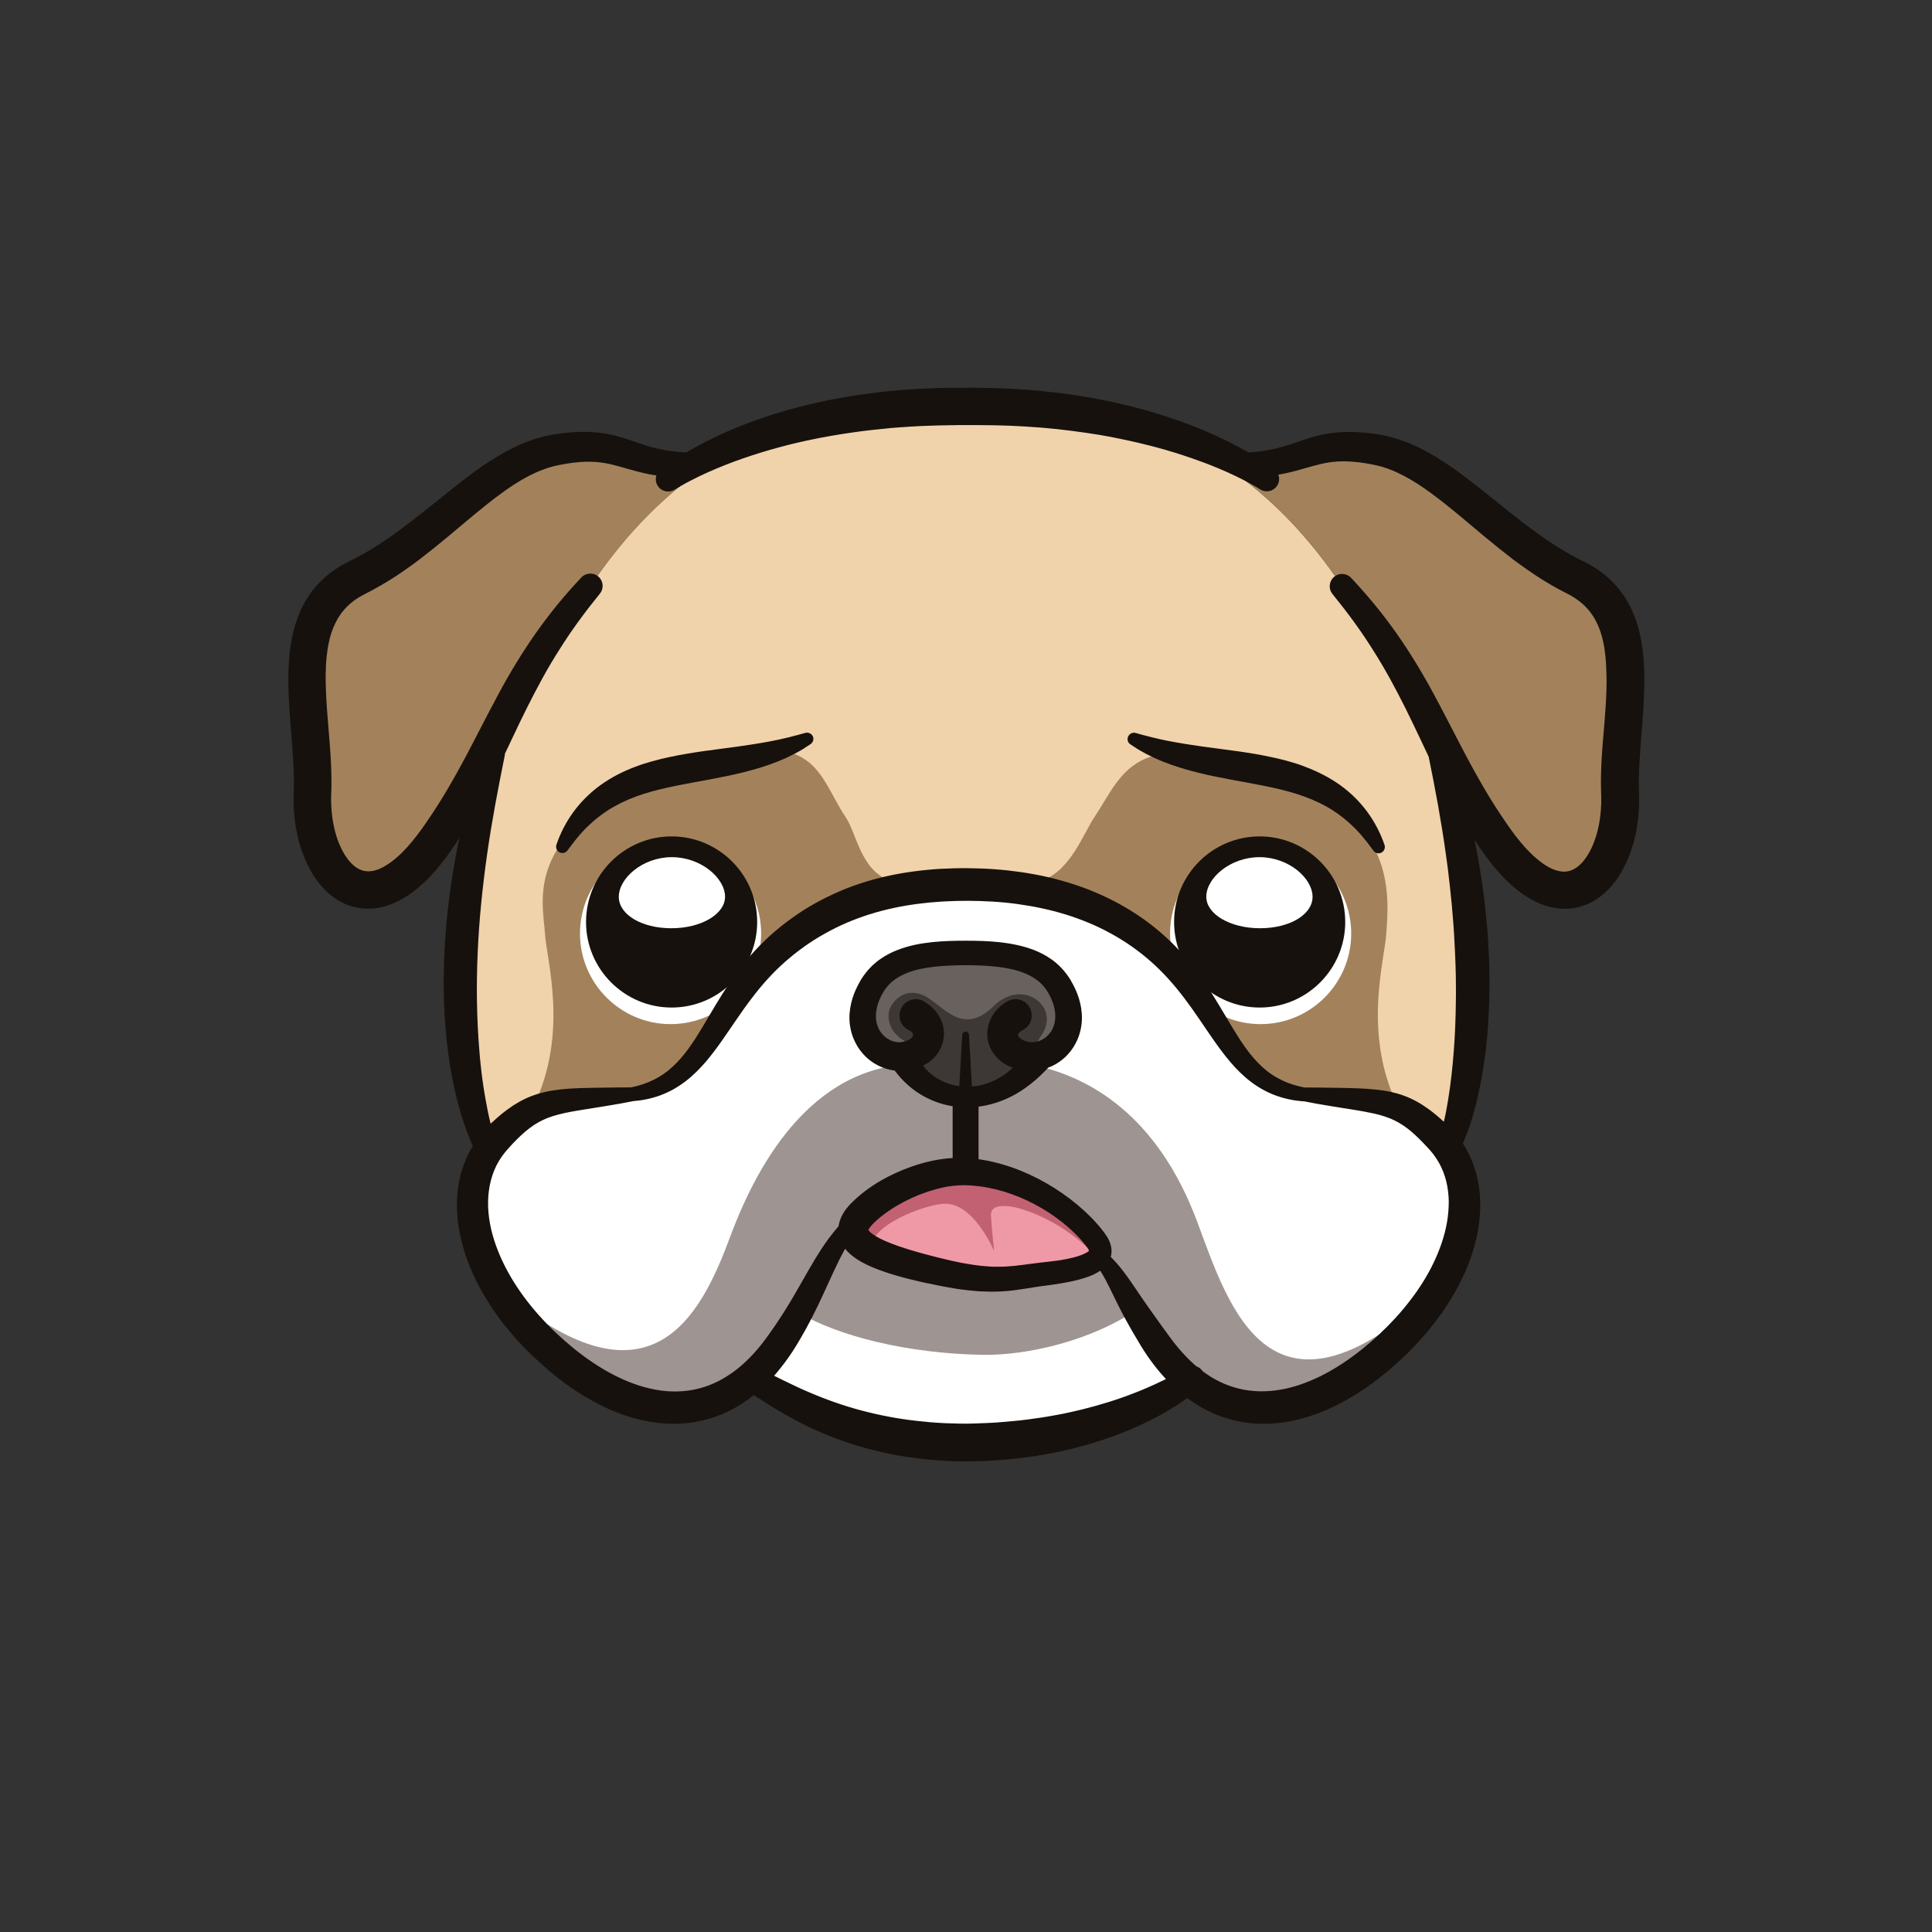
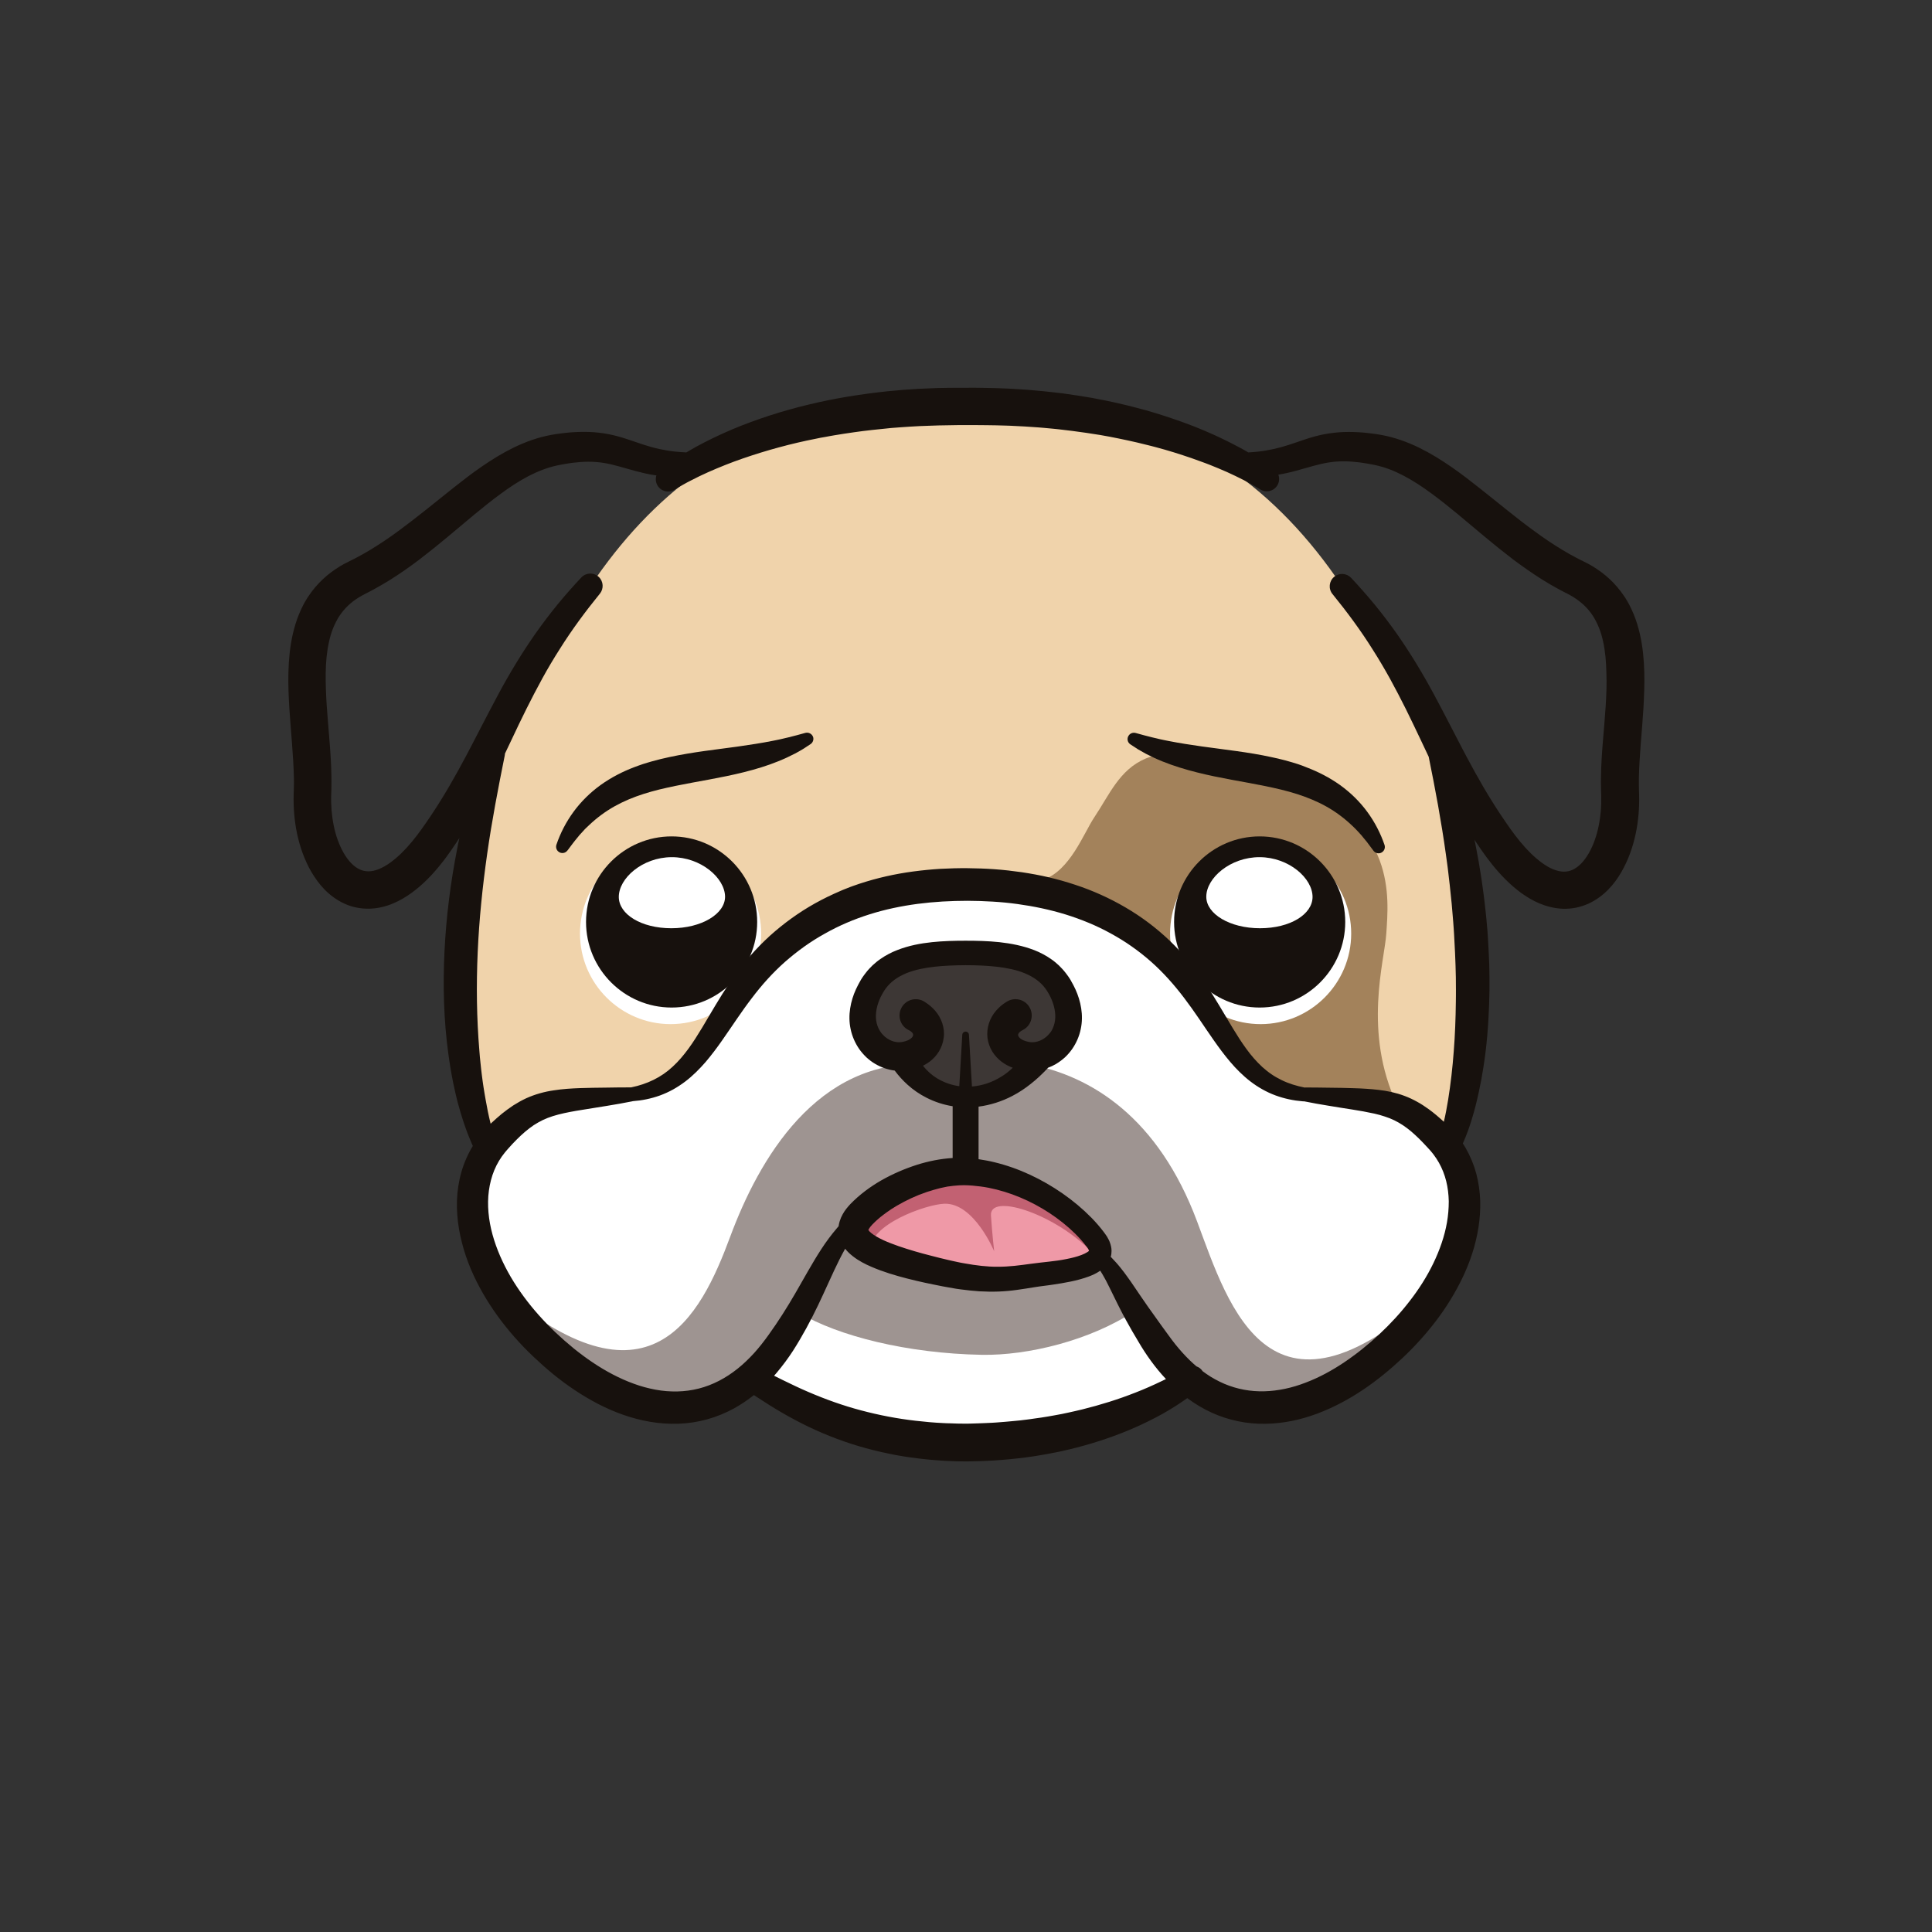
<svg xmlns="http://www.w3.org/2000/svg" xml:space="preserve" style="enable-background:new 0 0 2400 2400;" viewBox="0 0 2400 2400" y="0px" x="0px" version="1.1">
  <rect x="0" y="0" width="2400" height="2400" fill="#333333" stroke="none" />
  <style type="text/css">
	.st0{fill:#FFFFFF;}
	.st1{fill:#F0D3AB;}
	.st2{fill:#A3825B;}
	.st3{fill:#9E9491;}
	.st4{fill:#EF99A7;}
	.st5{fill:#C26172;}
	.st6{fill:#17110D;}
	.st7{fill:#3D3735;}
	.st8{fill:#69615D;}
</style>
  <g id="Layer_1">
</g>
  <g id="Layer_4">
</g>
  <g id="Layer_2">
    <g>
      <g>
        <g>
          <path d="M972.2,1182.8c27.9-26.1,59.8-46.7,97.1-60.9c37.3-14.2,80.2-21.8,130.2-21.8c100,0,176.7,30.6,232.5,82.8      c86.9,81.1,91,158.8,183.9,175.4c0,0,93,0.4,152.4,37.3c40,24.9,68.2,95.8,36.8,162.2c-15.2,32.1-48.2,92.4-84.4,121.1      c-57.3,45.4-126.1,82.4-185.3,65.9c-28.9-8-79.6-48.3-99-76.2c-68-97.9-99.7-213.2-236.8-220.4      c-166.8,13.8-209.3,197.9-246,241.8c-29.3,35-64.2,49.2-94.4,57.1c-58.1,15.1-117.6-23.8-173.7-68.3      c-36.2-28.6-71-96-86.2-128.1c-31.4-66.4,1.9-131,41.9-155.9c59.4-37,79.5-30.2,147.2-38.5      C884,1344.3,885.3,1263.8,972.2,1182.8z" class="st0" />
        </g>
        <g>
          <path d="M1479.7,1712.2c-72.4,34.1-133.6,76.4-280.2,78.1s-151.3-33.6-267.8-78.8c30.2-7.9,109.3-173.6,109.3-173.6      c129,91.1,310.9,32.7,329.8,29.1C1370.9,1567.1,1450.8,1704.1,1479.7,1712.2z" class="st0" />
        </g>
        <g>
          <g>
            <g>
              <path d="M1788,1414.1c-2.3-1.5-46.7-39.2-76-44.8c0,0,0,0,0,0c-15.8-3-33.8-6.5-54.3-7        c-178-4.3-158.4-220.3-360-270.1c-0.6,0.2-1.2,0.4-1.9,0.7c-29.3-7.4-61.4-11.3-96.3-11.3c-16.4,0.1-31.8,1-46.4,2.5        c-17.4,1.9-33.8,5-49.3,9c-0.4-0.1-0.8-0.3-1.2-0.4c-29.2,7.1-54.1,17.4-75.7,29.7c0,0,0,0-0.1,0        c-127.7,73.3-135.7,216.4-215.5,230.6c-106.3,19-155.8,5-206,76.5c-4.4,6.3-80.4-240.9,8.6-512.7v0        c29.7-60.1,58.6-119.8,119.7-189c38.1-56.8,82.5-104.5,134.7-141.8c52.4-26.9,158.9-67.7,321.3-67.7h22.3        c153.1,0,257.5,36.3,313.5,63c0,0,0,0,0,0c55.2,37.9,101.7,87.3,141.5,146.5c64.7,73.4,93.4,136.1,125.1,200v0        C1861.6,1218.1,1817.6,1433.3,1788,1414.1z" class="st1" />
            </g>
            <g>
-               <path d="M1820.1,1511.6c-4.3,14.3-9.3,29.6-15,46.1C1812.2,1542,1817.1,1526.5,1820.1,1511.6z" class="st1" />
-             </g>
+               </g>
          </g>
          <g>
-             <path d="M1050.7,1015.4c-37.7-56.3-35.4-124-219-55.4s-157.5,157.5-154.7,199.9c2.2,34.2,29.5,123.1-13.9,213.7       c30.3-8.2,57.4-1.2,125.2-8.1c0,0,0,0,0,0c92.9-17.2,97-121.1,183.9-205.6c27.9-27.2,59.8-40.6,97.1-55.4       c11-4.4,22.5-8.1,34.6-11.3C1069.4,1080.3,1063.9,1035.1,1050.7,1015.4z" class="st2" />
-           </g>
+             </g>
          <g>
            <path d="M1722.1,1159.8c2.9-44.9,13.3-135.8-115.1-187.8c-198.5-80.4-210-12.9-247.7,43.4       c-13.1,19.6-30,66.2-63.5,77.5c54.7,13.8,99.9,45.2,136.2,80.6c86.9,84.5,91,174.6,183.9,191.9c0,0,0.1,0,0.1,0       c63.4,6.5,91.2,0.8,119.4,6.7C1692.9,1282,1719.9,1193.8,1722.1,1159.8z" class="st2" />
          </g>
        </g>
        <g>
          <path d="M615.8,1596.9c191,166,254.4,38.8,291.3-60.7c35.2-94.8,107.1-221.8,244.5-214.2l53.2,15.8l72.7-16      c78.9,14.7,161.5,67,209.6,195.6c39.7,106.1,90.8,279.5,302.3,79.4c0,0-122.2,195.1-273.7,141.2      c-109.9-39.1-144.7-172.4-144.7-172.4s-53.7-93.8-171.7-106.3c-68.2-1.7-127.1,11.7-158,78.6      c-80.3,173.6-136.6,204.8-198.9,208.4C734.6,1752.6,615.8,1596.9,615.8,1596.9z" class="st3" />
        </g>
        <g>
          <g>
            <path d="M1219.5,1683c57.1,1.1,135.3-17.8,190.7-54.8c16.2-10.8-46.9-70.4-46.9-70.4s-4.2,30.4-128.5,29.2       c-75.2-0.7-193.8-49-193.8-49s-68.9,80.7-48.2,92.9C1041.4,1659.7,1126.9,1681.3,1219.5,1683z" class="st3" />
          </g>
        </g>
        <g id="XMLID_2_">
          <g>
            <path d="M1295.8,1582.8c-32.2,3.5-56.8,12.2-116.4-0.1c-44.6-9.2-77.9-18.7-97.9-29.4c-0.4-0.2-0.7-0.4-1.1-0.6       c-18.6-10.2-25-21.6-17.6-35c1.6-2.9,3.8-5.8,6.7-8.9c29.4-30.9,86.6-55.3,129.5-53.4c60.3,2.7,114.6,35.3,146.2,67.1       c6.4,6.4,11.9,12.9,16.3,19C1377.1,1562.9,1357.8,1576,1295.8,1582.8z" class="st4" />
          </g>
          <g>
            <path d="M1231,1509.9c1.5,23,4,44.5,4,44.5s-24.9-60.1-61.7-59.1c-22.4,0.6-94.7,26.2-91.7,57.9       c0.1,0.7,0.2,1.5,0.3,2.2l-1.4-2.8l-17.6-35c1.6-2.9,3.8-5.8,6.7-8.9c29.4-30.9,86.6-55.3,129.5-53.4       c60.3,2.7,114.6,35.3,146.2,67.1l6.7,28.7C1306,1506.4,1229.2,1482.2,1231,1509.9z" class="st5" />
          </g>
        </g>
        <g>
-           <path d="M883.4,575.8c-5.1,3.3-10.1,6.8-15,10.3c-52.3,37.3-96.6,85-134.7,141.8c-61,69.2-90,128.9-119.7,189v0      c-20.1,40.7-40.5,81.6-71.5,125.8c-88.1,125.9-158.4,40.5-154.4-57.5c3.9-94.9-40.3-220.5,55.6-267.5      c96.5-47.3,162.5-142.7,245.2-158.3C772.9,543.6,802.4,576.9,883.4,575.8z" class="st2" />
-         </g>
+           </g>
        <g>
-           <path d="M2012.5,985.1c4,98-66.3,183.4-154.4,57.5c-28.2-40.2-47.6-77.7-66-114.8v0      c-31.7-63.9-60.3-126.5-125.1-200c-39.8-59.2-86.3-108.6-141.5-146.5c0,0,0,0,0,0c-2.7-1.9-5.4-3.7-8.2-5.5      c81,1.1,110.6-32.2,194.4-16.4c82.7,15.5,148.7,111,245.2,158.3C2052.8,764.6,2008.6,890.2,2012.5,985.1z" class="st2" />
-         </g>
+           </g>
      </g>
      <g>
        <g>
          <g>
            <path d="M1566,1047.2c62.1,0,112.5,50.4,112.5,112.5c0,62.1-50.6,112.5-112.5,112.5       c-62.1,0-112.5-50.4-112.5-112.5C1453.5,1097.7,1504.1,1047.2,1566,1047.2z" class="st0" />
          </g>
        </g>
        <g>
          <g>
            <g>
              <g>
                <g>
                  <path d="M945.5,1159.7c0,62.1-50.4,112.5-112.5,112.5c-61.9,0-112.5-50.4-112.5-112.5          c0-62.1,50.4-112.5,112.5-112.5C895,1047.2,945.5,1097.7,945.5,1159.7z" class="st0" />
                </g>
              </g>
              <g>
                <path d="M1564.8,1039c-58.6,0-106.3,47.7-106.3,106.3c0,58.6,47.7,106.3,106.3,106.3s106.3-47.7,106.3-106.3         C1671.1,1086.7,1623.4,1039,1564.8,1039z" class="st6" />
                <path d="M834.3,1039c-58.6,0-106.3,47.7-106.3,106.3c0,58.6,47.7,106.3,106.3,106.3s106.3-47.7,106.3-106.3         C940.6,1086.7,892.9,1039,834.3,1039z" class="st6" />
              </g>
            </g>
          </g>
        </g>
        <g>
          <g>
            <g>
              <g>
                <g>
                  <path d="M1498.5,1113.8c-0.2,21.5,29.2,39.3,66.7,39.3c37.5,0,65.1-17.3,65.3-38.7          c0.2-23.2-29.2-49.4-65.6-49.6C1528.3,1064.7,1498.6,1090.6,1498.5,1113.8z" class="st0" />
                </g>
              </g>
            </g>
          </g>
        </g>
        <g>
          <g>
            <g>
              <g>
                <g>
                  <path d="M834.3,1064.8c-36.5,0.2-65.8,26.4-65.6,49.6c0.2,21.4,27.8,38.7,65.3,38.7c37.5,0,66.8-17.8,66.7-39.3          C900.4,1090.6,870.7,1064.7,834.3,1064.8z" class="st0" />
                </g>
              </g>
            </g>
          </g>
        </g>
      </g>
      <g>
        <g>
          <path d="M1277.1,1310.5l4.2,3.6c-47.5,62.5-122.1,54.1-152.4,1.2l-0.8-5.3c-0.2,0-0.4,0.1-0.6,0.1      c-32.1,4.5-67.2-32.9-38.1-82.2c20-33.9,62.6-39.2,110.3-39.2s90.3,5.3,110.3,39.2C1337.4,1274.5,1307.6,1310.5,1277.1,1310.5z" class="st7" />
        </g>
        <g>
-           <path d="M1143.2,1234.9c25.5,8,49.3,56.2,91.4,14.7c35.7-35.2,83.7,0.8,59.1,36.5c-24.6,35.7,21.6,20.5,21.6,20.5      s17.7-53-3.5-86c-21.2-33-117.1-60.3-193.8-27.9c-76.8,32.4-58.3,82.6-35.8,100.3c15.7,12.3,80.9,15,53.3,5.4      c-34.3-11.9-32.6-36-30.9-43C1106.1,1249,1118.7,1227.2,1143.2,1234.9z" class="st8" />
-         </g>
+           </g>
        <g>
          <path d="M2042.6,835.2c-0.4-15.5-1.8-31.5-5.5-47.7c-1.9-8.1-4.3-16.3-7.6-24.3c-1.6-4-3.5-8-5.5-11.9      c-1.1-1.9-2.1-3.9-3.3-5.8c-0.6-1-1.1-1.9-1.7-2.8l-1.9-2.8c-5-7.4-10.9-14.3-17.4-20.4c-6.5-6.1-13.7-11.4-21.1-15.9      c-1.8-1.2-3.8-2.2-5.6-3.2c-1.9-1-3.8-2-5.7-2.9l-4.6-2.3l-4.5-2.3c-6-3.1-11.9-6.5-17.7-10c-11.7-7-23.1-14.8-34.4-23.1      c-11.3-8.2-22.5-16.9-33.7-25.9c-11.2-8.9-22.4-18.1-34-27.2c-11.5-9.1-23.3-18.3-35.8-26.9c-12.5-8.6-25.7-16.8-40-23.8      c-14.3-6.9-29.8-12.6-46.2-15.6c-1.1-0.2-2-0.3-2.9-0.5l-2.9-0.5c-1.9-0.3-3.8-0.6-5.8-0.8l-5.8-0.7l-5.9-0.6      c-7.9-0.6-15.9-0.9-24.1-0.6c-8.1,0.3-16.4,1.3-24.4,2.8c-8.1,1.6-15.8,3.8-23,6.2c-7.2,2.4-13.9,4.8-20.5,6.9      c-6.5,2.1-12.9,3.9-19.4,5.3c-6.5,1.4-13,2.5-19.7,3.2c-3.7,0.4-7.5,0.7-11.3,0.9c-3.5-2.1-7.1-4.1-10.7-6      c-7.4-4-14.9-7.8-22.5-11.4l-5.7-2.7l-5.7-2.6c-3.8-1.7-7.7-3.4-11.5-5c-15.4-6.5-31.2-12.1-47-17.3c-7.9-2.6-15.9-5-23.9-7.3      c-8.1-2.1-16.1-4.4-24.2-6.3c-8.1-2.1-16.2-3.7-24.4-5.5l-12.3-2.4l-6.1-1.2l-6.2-1l-12.3-2l-12.3-1.8l-6.2-0.9      c-2.1-0.3-4.1-0.5-6.2-0.7l-12.4-1.4c-4.1-0.5-8.3-0.8-12.4-1.2c-4.1-0.4-8.3-0.8-12.4-1.1l-12.4-0.8l-6.2-0.4      c-2.1-0.1-4.1-0.2-6.2-0.3c-8.3-0.3-16.6-0.8-24.9-0.8l-12.4-0.2c-4.2-0.1-8.1,0-12.2,0l-12.1,0l-12.4,0.1      c-4.1,0.1-8.3,0.1-12.4,0.2l-12.4,0.5c-8.3,0.2-16.6,0.8-24.9,1.4c-4.1,0.2-8.3,0.6-12.4,1l-12.4,1.1      c-33.1,3.5-66,8.7-98.5,16.6c-16.2,3.8-32.3,8.4-48.2,13.5c-15.9,5.2-31.6,10.9-47,17.4c-15.4,6.6-30.6,13.8-45.3,21.9      c-3.8,2.1-7.6,4.3-11.4,6.6c-4.6-0.2-9.2-0.6-13.7-1c-6.7-0.7-13.2-1.8-19.7-3.2c-6.5-1.4-12.8-3.2-19.4-5.3      c-6.5-2.1-13.2-4.5-20.5-6.9c-7.2-2.4-14.9-4.6-23-6.2c-8-1.6-16.3-2.5-24.4-2.8c-8.1-0.3-16.2,0-24.1,0.6l-5.9,0.6l-5.8,0.7      c-1.9,0.2-3.9,0.5-5.8,0.8l-2.9,0.5c-1,0.2-1.9,0.3-2.9,0.5c-16.4,3-31.9,8.7-46.2,15.6c-14.3,7-27.5,15.2-40,23.8      c-12.5,8.6-24.3,17.8-35.8,26.9c-11.5,9.1-22.8,18.3-34,27.2c-11.2,8.9-22.4,17.6-33.7,25.9c-11.3,8.3-22.7,16-34.4,23.1      c-5.8,3.5-11.8,6.9-17.7,10l-4.5,2.3l-4.6,2.3c-1.9,1-3.8,1.9-5.7,2.9c-1.9,1.1-3.8,2.1-5.6,3.2c-7.4,4.5-14.6,9.8-21.1,15.9      c-6.5,6.1-12.5,13-17.4,20.4l-1.9,2.8c-0.6,0.9-1.2,1.9-1.7,2.8c-1.2,1.9-2.2,3.8-3.3,5.8c-2,3.9-3.9,7.9-5.5,11.9      c-3.3,8-5.7,16.2-7.6,24.3c-3.7,16.2-5.1,32.2-5.5,47.7c-0.4,15.5,0.3,30.7,1.2,45.5c1,14.8,2.2,29.3,3.3,43.6      c1.1,14.3,2,28.3,2.3,42c0.1,3.4,0.1,6.8,0,10.2c0,1.7,0,3.4-0.1,5l-0.2,5.5c-0.2,8.1,0,16.2,0.7,24.4      c1.4,16.2,4.6,32.5,10.4,48.3c2.9,7.9,6.4,15.8,10.9,23.5c4.5,7.6,9.8,15.1,16.5,22c6.7,6.8,14.9,13,24.5,17.4      c4.8,2.2,9.9,3.9,15.2,4.9c5.3,1.1,10.7,1.5,16,1.4c10.6-0.3,20.6-2.8,29.3-6.5c8.8-3.7,16.5-8.4,23.5-13.5      c14-10.3,25.2-22.1,35.1-34.4c5-6.1,9.6-12.4,14-18.8l6.3-9.3c1.2-1.8,2.3-3.5,3.5-5.3c-1,4.5-2,9-2.8,13.6      c-8.2,41.8-13.6,84.2-15.7,127c-2.1,42.7-1,85.8,4.9,128.5c0.8,5.3,1.5,10.7,2.4,16l1.4,8l1.5,8l0.8,4l0.9,4l1.7,7.9l1.9,7.9      l1,3.9l1.1,3.9c0.7,2.6,1.4,5.2,2.2,7.8l2.4,7.8c1.7,5.2,3.4,10.4,5.3,15.5c0.9,2.6,2,5.1,3,7.7c1,2.6,2.1,5.1,3.2,7.7      c0.5,1.1,1,2.2,1.5,3.3c-3,4.9-5.7,10-8,15.3c-5,11.2-8.3,23.1-10.1,35c-1.8,11.9-2.1,23.9-1.2,35.7c0.9,11.7,2.9,23.3,5.8,34.4      c5.7,22.4,14.9,43.3,26.1,62.8c11.2,19.5,24.4,37.5,39.1,54.2c7.3,8.3,15,16.3,23,23.9c8,7.6,16.2,14.9,24.7,21.9      c17.1,14,35.7,26.6,55.8,37.1c20.1,10.4,41.9,18.5,65.1,22.4c11.6,2,23.5,2.8,35.4,2.4c11.9-0.4,23.9-2.3,35.5-5.5      c11.6-3.2,22.7-7.8,33.2-13.5c8.8-4.9,17.1-10.5,24.8-16.6l3,2c5.1,3.3,10.3,6.7,15.5,10c10.5,6.6,21.3,12.9,32.4,18.8      c22.2,11.9,45.7,21.9,69.8,29.7c12.1,3.9,24.4,7.3,36.8,10.1c3.1,0.7,6.2,1.4,9.3,2l9.3,1.9l9.4,1.6c3.1,0.6,6.3,0.9,9.4,1.4      c12.6,1.8,25.2,3.1,37.8,3.9l4.7,0.3l4.7,0.2l9.5,0.4l9.6,0.1c1.6,0,3.2,0.1,4.8,0l4.7-0.1c6.3-0.1,12.7-0.2,18.9-0.6l9.4-0.5      c3.1-0.2,6.3-0.5,9.4-0.7c3.1-0.3,6.3-0.5,9.4-0.8l9.4-1c6.3-0.6,12.5-1.6,18.7-2.4c3.1-0.4,6.2-1,9.3-1.5      c3.1-0.5,6.2-1,9.3-1.6l9.3-1.8c1.5-0.3,3.1-0.6,4.6-0.9l4.6-1c12.3-2.7,24.5-5.9,36.6-9.5c24.2-7.3,47.9-16.3,70.6-27.6      c2.8-1.4,5.6-2.9,8.5-4.3l8.4-4.5c5.5-3.2,11-6.3,16.4-9.8c5-3.2,9.9-6.5,14.8-10c9.5,7.1,19.8,13.3,30.9,18.3      c20.6,9.3,43.5,14,66,13.6c11.2-0.1,22.4-1.5,33.2-3.6c10.8-2.2,21.3-5.3,31.5-9.1c40.6-15.3,75.3-40.5,105.5-68.8      c7.6-7.1,14.9-14.6,21.9-22.3c7-7.7,13.7-15.8,20.1-24.2c12.7-16.7,23.9-34.8,33.1-54.1c9.2-19.3,16.1-40,19.5-61.7      c1.7-10.9,2.5-22,2.2-33.3c-0.4-11.2-2-22.6-4.9-33.7c-3-11.1-7.5-21.9-13.3-32c-1.1-1.8-2.2-3.7-3.4-5.4c1.1-2.5,2.1-5,3.2-7.5      l3-7.8c3.8-10.4,6.9-20.9,9.6-31.4c2.7-10.5,4.9-21.1,7-31.7c0.9-5.3,1.8-10.6,2.7-15.9l1.2-8c0.4-2.7,0.8-5.3,1.1-8      c0.6-5.3,1.4-10.7,1.8-16c0.5-5.3,1.1-10.7,1.4-16c0.4-5.3,0.8-10.7,1-16.1c0.2-5.4,0.6-10.7,0.7-16.1      c0.1-5.4,0.3-10.7,0.4-16.1c0-5.4,0-10.7,0-16.1l-0.3-16c-0.2-5.3-0.4-10.7-0.7-16c-0.2-5.3-0.6-10.7-0.9-16l-0.5-8l-0.7-8      c-0.5-5.3-0.9-10.6-1.5-15.9l-1.8-15.9c-0.6-5.3-1.4-10.6-2.1-15.9l-1.1-7.9l-1.2-7.9c-0.8-5.3-1.7-10.5-2.6-15.8l-2.9-15.7      c-0.7-3.9-1.5-7.8-2.4-11.7c0.7,1.1,1.4,2.2,2.2,3.3l6.3,9.3c4.4,6.4,9,12.6,14,18.8c10,12.3,21.2,24.1,35.1,34.4      c7,5.1,14.7,9.8,23.5,13.5c8.8,3.6,18.7,6.2,29.3,6.5c5.3,0.1,10.7-0.3,16-1.4c5.3-1.1,10.4-2.8,15.2-4.9      c9.6-4.4,17.8-10.6,24.5-17.4c6.7-6.8,12.1-14.3,16.5-22c4.4-7.7,8-15.5,10.9-23.5c5.8-15.9,9-32.1,10.4-48.3      c0.7-8.1,0.9-16.2,0.7-24.4l-0.2-5.5c-0.1-1.7-0.1-3.3-0.1-5c0-3.4,0-6.8,0-10.2c0.3-13.7,1.2-27.7,2.3-42      c1.1-14.3,2.4-28.8,3.3-43.6C2042.3,865.8,2043,850.7,2042.6,835.2z M1442.6,1715.9c-10.4,5-21,9.7-31.8,13.9l-8.1,3.1l-8.2,3      l-8.2,2.8c-2.7,0.9-5.5,1.8-8.3,2.7c-11.1,3.5-22.2,6.6-33.5,9.4c-2.8,0.7-5.7,1.3-8.5,2c-2.8,0.6-5.6,1.3-8.5,1.9l-8.5,1.8      c-2.8,0.6-5.7,1.1-8.6,1.6c-5.7,1.1-11.5,2-17.2,2.9c-2.9,0.5-5.8,0.8-8.6,1.2c-2.9,0.4-5.7,0.9-8.6,1.2      c-5.8,0.7-11.5,1.5-17.4,1.9l-8.7,0.8c-2.9,0.3-5.8,0.4-8.7,0.7c-2.9,0.2-5.8,0.5-8.7,0.6l-8.7,0.4c-5.8,0.3-11.6,0.4-17.4,0.6      l-4.3,0.1c-1.4,0-2.9,0-4.3,0l-8.6-0.1l-8.7-0.3l-4.3-0.1l-4.3-0.2c-11.6-0.5-23.1-1.6-34.5-2.9c-22.9-2.6-45.6-7-67.8-12.9      c-22.3-5.9-44.1-13.7-65.5-22.9c-5.4-2.3-10.7-4.7-16-7.2c-5.3-2.5-10.6-5.1-16-7.7c-3.5-1.7-7-3.4-10.5-5.2      c1.1-1.3,2.3-2.6,3.4-3.9c7.3-8.7,14-17.7,20.1-27.1c11.7-18.3,22-37.5,31.2-56.7c4.6-9.6,9-19.3,13.3-28.7      c4.3-9.5,8.6-18.8,13.1-27.8c2.3-4.6,4.7-9.1,7.2-13.6c3,3.9,6.3,6.8,9.5,9.3c3.9,3.1,7.8,5.5,11.6,7.6      c3.8,2.1,7.6,3.9,11.4,5.5c7.5,3.3,14.9,5.9,22.3,8.3c7.4,2.4,14.8,4.4,22.1,6.3c7.4,1.9,14.7,3.6,22,5.2c7.3,1.6,14.7,3,22,4.5      l5.5,1l5.7,1l5.7,1l5.7,0.8c7.6,1.1,15.4,1.8,23.2,2.4c7.8,0.4,15.7,0.6,23.6,0.3c7.9-0.3,15.7-1,23.4-2.1      c7.6-1,15-2.3,22.1-3.4c3.5-0.5,7-1.1,10.5-1.5l5.5-0.7c1.9-0.2,3.8-0.5,5.6-0.8c7.5-1.1,15.1-2.3,22.7-3.9      c7.7-1.6,15.4-3.6,23.4-6.6c4-1.6,8.2-3.4,12.5-6.3c0.3-0.2,0.6-0.4,0.9-0.6c1.9,3,3.7,6.1,5.4,9.2l1.7,3.1      c0.6,1,1.1,2.1,1.6,3.1c1.1,2.1,2.2,4.2,3.2,6.4l6.5,13.2l3.3,6.7l3.4,6.7c2.3,4.5,4.6,9,7.1,13.4c2.4,4.4,4.9,8.8,7.4,13.2      l7.7,13c9.3,16,20.7,32.1,34.3,46.6C1446.4,1714,1444.5,1715,1442.6,1715.9z M1170.5,1271c-1.9-5.8-5-11-8.7-15.3      c-3.7-4.3-7.9-7.8-12.3-10.6l-1.2-0.8c-0.6-0.4-1.3-0.8-2-1.1c-10.1-4.8-22.2-0.5-26.9,9.6c-4.8,10.1-0.5,22.2,9.6,26.9      c1.4,0.7,2.5,1.4,3.2,2.1c0.8,0.7,1.3,1.3,1.6,1.9c0.3,0.6,0.5,1,0.5,1.5c0,0.5,0,1.1-0.3,1.9c-0.3,0.7-0.9,1.6-1.9,2.5      c-1,0.9-2.4,1.8-4.1,2.6c-1.7,0.8-3.7,1.4-6,1.9c-1.2,0.3-2,0.3-3,0.5c-0.9,0-1.9,0.1-2.8,0.1c-3.8-0.1-7.9-1.2-11.6-3.2      c-1.8-1-3.6-2.2-5.3-3.6c-1.6-1.4-3.1-3-4.5-4.7c-2.6-3.5-4.6-7.5-5.7-12c-1.1-4.4-1.3-9.2-0.7-14.2c0.6-5,2-10.1,4.1-15.1      c0.5-1.3,1.2-2.5,1.7-3.8c0.6-1.3,1.3-2.5,2-3.7l0.5-0.9c0.2-0.3,0.3-0.6,0.5-0.8l1-1.7c0.4-0.5,0.7-1.1,1.1-1.6      c0.4-0.5,0.7-1.1,1.1-1.6c6.1-8.3,14.9-14.4,25.4-18.8c10.5-4.3,22.6-6.7,35.1-8.1c12.5-1.4,25.5-1.8,38.6-1.9      c13.1,0,26.1,0.5,38.6,1.9c6.3,0.7,12.4,1.7,18.3,3c5.9,1.3,11.6,3,16.8,5.2c10.5,4.4,19.3,10.5,25.4,18.8      c0.4,0.5,0.8,1,1.1,1.6c0.4,0.5,0.7,1.1,1.1,1.6l1,1.7c0.2,0.3,0.3,0.5,0.5,0.8l0.5,0.9c0.6,1.3,1.4,2.5,2,3.7      c0.6,1.3,1.2,2.5,1.7,3.8c2.1,5.1,3.5,10.2,4.1,15.1c0.6,5,0.4,9.8-0.7,14.2c-0.5,2.2-1.3,4.3-2.2,6.3l-0.7,1.5      c-0.3,0.5-0.6,0.9-0.8,1.4l-0.4,0.7l-0.5,0.7c-0.3,0.4-0.6,0.9-1,1.3c-1.3,1.7-2.9,3.3-4.5,4.7c-1.7,1.4-3.4,2.6-5.3,3.6      c-3.7,2-7.8,3.1-11.6,3.2c-1,0.1-1.9-0.1-2.8-0.1c-0.9-0.2-1.8-0.2-3-0.5c-2.2-0.5-4.2-1.1-6-1.9c-1.7-0.8-3.1-1.7-4.1-2.6      c-1-0.9-1.6-1.8-1.9-2.5c-0.4-0.7-0.4-1.3-0.3-1.8c0-0.5,0.2-1,0.5-1.5c0.3-0.6,0.8-1.2,1.6-1.9c0.8-0.7,1.8-1.5,3.2-2.1      c0.7-0.3,1.4-0.7,2.1-1.2c9.5-5.9,12.3-18.4,6.4-27.9c-5.9-9.5-18.4-12.3-27.9-6.4l-1.1,0.7c-4.4,2.8-8.6,6.2-12.3,10.6      c-3.7,4.3-6.8,9.5-8.7,15.3c-1.9,5.8-2.6,12.1-1.9,18.3c0.8,6.2,2.9,12.1,6,17.1c3.1,5,7.1,9.2,11.4,12.5      c4.3,3.3,8.8,5.6,13.4,7.4c0.2,0.1,0.4,0.1,0.6,0.2c-4.4,4.2-9.1,8-14.3,11.1c-11,6.9-23.6,11.2-36.4,12.2l-3.7-64.3      c-0.1-2.1-1.8-3.8-3.9-3.9c-2.3-0.1-4.2,1.6-4.4,3.9l-3.7,63.9c-9.8-1.3-19.3-4.7-27.7-9.8c-6.7-4.1-12.6-9.4-17.4-15.6      c2.8-1.4,5.6-3.1,8.3-5.1c4.3-3.3,8.3-7.4,11.4-12.5c3.1-5,5.3-11,6-17.1C1173.2,1283.1,1172.4,1276.7,1170.5,1271z       M1183.9,1473.1l4.8-0.4l2.4-0.2c0.8-0.1,1.6,0,2.3-0.1l4.7-0.1c3.3,0.1,6.6,0.2,10,0.5c6.7,0.6,13.3,1.4,20,2.7      c26.5,5.2,52.4,16.2,75.5,31.3c11.5,7.6,22.4,16.2,32.1,25.8c4.8,4.8,9.4,9.8,13.3,15l1.5,1.9c0.3,0.5,0.7,1,1,1.5      c0.3,0.5,0.6,0.9,0.7,1.3c0.1,0.2,0.2,0.4,0.3,0.6c0.1,0.2,0.1,0.3,0.2,0.5c0,0.1,0.1,0.3,0.1,0.4c-0.1,0.1-0.1,0.1-0.2,0.2      c-0.1,0.1-0.2,0.2-0.3,0.3c-0.1,0.1-0.3,0.2-0.5,0.4c-0.3,0.3-0.8,0.6-1.2,0.8c-1.8,1.2-4.4,2.4-7.2,3.5      c-5.7,2.2-12.3,3.8-19,5.1c-6.7,1.4-13.7,2.3-20.8,3.1c-1.8,0.2-3.5,0.4-5.3,0.6l-5.4,0.6c-3.8,0.4-7.6,0.9-11.3,1.4      c-7.4,1-14.6,2-21.5,2.7c-6.9,0.7-13.7,1.1-20.5,1.1c-6.8,0.1-13.6-0.4-20.4-1.1c-6.8-0.8-13.7-1.7-20.5-3l-5.1-0.9l-5.2-1.1      l-5.1-1.1l-5.3-1.2c-7-1.6-14.1-3.4-21-5.2c-13.9-3.5-27.7-7.5-40.8-12c-6.5-2.3-12.9-4.7-18.8-7.4c-2.9-1.4-5.8-2.8-8.3-4.3      c-2.6-1.5-4.9-3-6.7-4.5c-1.9-1.5-3.1-2.9-3.6-3.7c0-0.1-0.1-0.1-0.1-0.2c0,0,0,0,0,0c0.1-0.3,0.3-0.8,0.7-1.4      c0.8-1.3,2.2-3.2,4-5.1l3.3-3.3l1.7-1.6l1.8-1.6l3.6-3.1l3.9-3c2.5-2,5.3-3.8,8-5.7l1-0.7l1.1-0.7l2.1-1.3      c1.4-0.9,2.8-1.8,4.2-2.6c11.5-6.7,23.8-12.5,36.5-16.8l2.4-0.8l2.4-0.7l4.8-1.5c1.6-0.5,3.2-0.8,4.8-1.3      c1.6-0.4,3.2-0.9,4.8-1.2l4.8-1c0.8-0.2,1.6-0.3,2.4-0.5l2.4-0.3L1183.9,1473.1z M1078.3,1527.7c0,0,0,0.1,0,0.1      C1078.3,1527.7,1078.3,1527.7,1078.3,1527.7z M1797.5,1518.4c-3,17.3-9,34.4-16.9,50.8c-7.9,16.4-17.8,32-29.2,46.7      c-11.3,14.7-24,28.5-37.7,41.3c-6.8,6.4-14,12.6-21.3,18.5c-3.6,2.9-7.3,5.8-11.1,8.5c-3.7,2.8-7.5,5.4-11.3,8      c-15.3,10.3-31.5,19.1-48.2,25.4c-8.3,3.2-16.8,5.8-25.4,7.6c-8.5,1.8-17.2,2.9-25.7,3.1c-17.1,0.5-33.9-2.6-49.6-9.2      c-3.9-1.7-7.7-3.5-11.5-5.6c-3.8-2.1-7.5-4.3-11-6.8c-1.6-1.1-3.1-2.2-4.6-3.3c-1.9-2.9-4.6-5-7.6-6c-2.8-2.4-5.6-4.8-8.2-7.4      c-6.4-6.2-12.5-13-18.2-20.1c-2.9-3.6-5.6-7.3-8.3-11c-2.8-3.9-5.7-7.9-8.6-11.8c-5.7-7.9-11.4-15.8-17-23.8l-8.3-12l-8.3-12.2      l-4.2-6.2c-1.5-2.1-2.9-4.1-4.4-6.2c-3-4.2-6.1-8.4-9.4-12.4c-1.6-2.1-3.4-4-5.1-6c-1.7-1.9-3.5-3.9-5.3-5.7l-1.3-1.3      c0.7-2.4,1-5,1-7.4c0-3.8-0.9-7.1-1.9-10l-0.8-2.1c-0.3-0.7-0.6-1.3-0.9-1.9c-0.6-1.3-1.3-2.4-1.9-3.5c-0.7-1.1-1.4-2.1-2.1-3.1      l-1.8-2.5c-4.9-6.5-10.1-12.5-15.6-18.1c-11-11.2-23-21.2-35.8-30.1c-12.8-8.9-26.3-16.7-40.5-23.3      c-14.2-6.6-29.1-11.9-44.5-15.6c-6.4-1.6-12.8-2.7-19.4-3.7v-65.3c14.7-1.9,29-6.5,42-13.3c8.1-4.2,15.8-9.3,22.9-15      c7.2-5.6,13.8-11.9,20.1-18.5l0.1-0.1c0.4-0.4,0.8-0.9,1.2-1.4c3.5-1.3,6.9-2.9,10.1-4.8c3.9-2.4,7.6-5.1,11-8.2      c3.3-3.1,6.3-6.6,8.9-10.3c5.2-7.5,8.8-15.9,10.6-24.6c1.9-8.7,1.9-17.6,0.6-25.9c-1.3-8.4-3.8-16.2-7.1-23.5      c-0.8-1.8-1.7-3.6-2.6-5.3c-0.9-1.8-1.9-3.4-2.8-5.1l-0.7-1.3c-0.2-0.4-0.5-0.9-0.8-1.3l-1.7-2.6c-0.6-0.9-1.2-1.7-1.8-2.5      c-0.6-0.8-1.2-1.7-1.9-2.5c-2.5-3.3-5.4-6.3-8.3-9.2c-3-2.8-6.2-5.5-9.6-7.8c-3.3-2.3-6.8-4.5-10.3-6.3      c-3.5-1.9-7.1-3.5-10.7-4.9c-14.5-5.6-29.1-8.3-43.3-9.9c-14.2-1.5-28.2-1.8-41.9-1.8c-13.8,0-27.7,0.3-41.9,1.8      c-14.2,1.5-28.8,4.2-43.3,9.9c-3.6,1.4-7.2,3-10.7,4.9c-3.5,1.8-7,4-10.3,6.3c-3.4,2.3-6.5,5-9.6,7.8c-3,2.9-5.8,5.9-8.3,9.2      c-0.7,0.8-1.3,1.6-1.9,2.5c-0.6,0.8-1.2,1.7-1.8,2.5l-1.7,2.6c-0.3,0.4-0.6,0.9-0.8,1.3l-0.7,1.3c-0.9,1.7-2,3.4-2.8,5.1      c-0.9,1.8-1.8,3.5-2.6,5.3c-3.3,7.2-5.8,15.1-7.1,23.5c-1.3,8.3-1.3,17.2,0.6,25.9c1.8,8.7,5.5,17.2,10.6,24.6      c2.6,3.7,5.6,7.1,8.9,10.3c3.4,3.1,7,5.9,11,8.2c7.3,4.3,15.5,7.2,24.2,8.3c4.8,6.4,10.1,12.3,16,17.6c7.1,6.4,15,11.8,23.3,16      c10.3,5.3,21.4,8.9,32.7,10.7v64.3c-15.5,1-30.3,4-44.5,8.5c-15.2,4.9-29.8,11.2-43.8,19.1c-13.9,8-27.1,17.6-39,29.9      c-3.2,3.5-6.5,7.3-9.3,12.4c-1.4,2.5-2.7,5.4-3.7,8.6c-0.6,2-1.1,4.1-1.4,6.3c-0.6,0.7-1.2,1.4-1.8,2.1      c-7.2,8.4-13.8,17.3-19.7,26.4c-11.9,18.3-21.8,36.9-32.2,54.7c-10.3,17.8-21.2,35-33,51.4c-5.7,8-11.7,15.7-18.1,22.8      c-6.5,7.1-13.3,13.7-20.6,19.5c-14.6,11.7-30.9,20.3-48.2,24.7c-8.7,2.2-17.6,3.4-26.6,3.6c-9,0.2-18.1-0.5-27.2-2.2      c-9.1-1.7-18.1-4.1-27-7.4c-8.9-3.2-17.6-7.1-26.2-11.6c-17.1-8.9-33.4-20.1-48.7-32.5c-7.7-6.3-15.2-12.9-22.4-19.7      c-7.2-6.8-14.1-14-20.7-21.4c-13.1-14.7-24.9-30.6-34.8-47.4c-9.8-16.8-17.7-34.5-22.7-52.7c-2.5-9.1-4.2-18.3-5-27.4      c-0.8-9.2-0.7-18.3,0.5-27.1c1.2-8.8,3.4-17.4,6.7-25.4c3.3-8,7.8-15.5,13.3-22.2c0.7-0.8,1.4-1.7,2.1-2.5l2.2-2.5      c1.7-1.8,3.3-3.7,5-5.5c3.4-3.6,6.8-7,10.3-10.3c3.5-3.2,7-6.3,10.6-9c3.6-2.8,7.2-5.2,11-7.3c7.6-4.4,15.9-7.5,25.2-9.9      c9.3-2.4,19.3-4.2,29.5-5.8l31-5c10.4-1.7,20.8-3.5,31.2-5.6c0.2,0,0.5-0.1,0.7-0.2c11.3-0.8,22.7-3.1,33.8-7.1      c5.6-2.1,11-4.5,16.2-7.4c5.2-2.9,10.2-6.2,15-9.8c9.5-7.2,17.8-15.6,25.3-24.2c7.4-8.7,14.2-17.8,20.5-26.8      c12.7-18.1,24.2-36,36.9-52.5c12.5-16.6,26.2-31.8,41.3-45.2c3.8-3.3,7.6-6.5,11.6-9.7c4-3.2,8.1-6.2,12.2-9.2      c8.3-5.9,16.8-11.3,25.7-16.2c17.6-10,36.3-17.9,55.6-24c19.3-6.1,39.4-10.3,59.8-13c10.2-1.3,20.5-2.3,30.8-2.9      c10.3-0.6,20.7-0.9,31.1-0.9c10.4,0,20.8,0.4,31.1,1c10.3,0.6,20.6,1.6,30.8,3c20.4,2.8,40.5,7,60,13c9.7,3,19.3,6.5,28.7,10.4      c9.4,3.9,18.5,8.3,27.4,13.2c8.9,4.9,17.5,10.1,25.8,16c8.3,5.8,16.3,12.1,23.9,18.8c15.2,13.4,28.8,28.7,41.4,45.3      c6.3,8.3,12.4,16.9,18.4,25.7c6,8.8,12,17.8,18.4,26.9c6.3,9,13,18.1,20.4,26.8c3.7,4.4,7.6,8.6,11.8,12.7      c4.2,4.1,8.6,8,13.3,11.6c9.4,7.2,19.9,13.2,31,17.3c11.1,4.1,22.7,6.5,34.1,7.4c0.5,0,1,0,1.5,0c0.2,0.1,0.4,0.1,0.6,0.1      c4.9,1,9.8,1.9,14.7,2.8c4.9,0.9,9.8,1.7,14.7,2.5l14.7,2.4l14.6,2.3c9.7,1.5,19.2,3.2,28.2,5.2c4.5,1,8.8,2.2,12.9,3.6      c4.1,1.3,8.1,2.9,11.8,4.7c3.7,1.8,7.3,3.9,10.8,6.2c3.5,2.3,6.8,4.9,10.2,7.7c3.3,2.8,6.6,5.9,9.8,9c3.2,3.2,6.4,6.5,9.6,10      l2.3,2.5l2.1,2.3l2,2.4l1.9,2.4c2.5,3.3,4.7,6.7,6.7,10.2c4,7.1,7,14.8,9,22.8c2,8,3,16.4,3.2,25      C1799.7,1501.1,1799,1509.8,1797.5,1518.4z M1994.6,877.6c-0.9,14.1-2.2,28.4-3.4,43c-1.2,14.6-2.2,29.5-2.4,44.8      c-0.1,3.8-0.1,7.7,0,11.6c0,1.9,0.1,3.9,0.1,5.8l0.2,5.4c0.2,6.4,0,12.8-0.5,19.1c-1.1,12.6-3.5,25.1-7.6,36.5      c-2,5.7-4.5,11.1-7.3,16c-2.8,4.9-6,9.3-9.4,12.8c-3.4,3.5-7,6.1-10.6,7.8c-3.6,1.7-7.1,2.4-11,2.4c-3.9,0-8.3-1-12.9-2.8      c-4.6-1.8-9.4-4.6-14.1-8c-4.7-3.4-9.4-7.4-13.9-11.8c-4.5-4.4-8.9-9.2-13.1-14.3c-4.2-5.1-8.3-10.4-12.2-15.9l-6-8.6      c-2-2.9-3.9-5.8-5.9-8.7c-15.6-23.3-29.5-47.7-42.9-72.9c-1.7-3.1-3.3-6.3-5-9.5l-5-9.6l-10-19.3c-6.7-12.9-13.4-25.9-20.4-38.8      c-13.9-25.9-29.4-51.5-46.5-75.9c-8.6-12.1-17.6-24-27-35.5c-9.5-11.5-19.3-22.6-29.4-33.4c-5.5-5.8-14.6-6.5-20.9-1.4      c-6.6,5.4-7.6,15-2.2,21.6l0.1,0.1c17.9,22,34.7,44.7,49.7,68.6c7.6,11.9,14.7,24,21.6,36.4c3.4,6.2,6.7,12.4,10,18.7      c3.3,6.3,6.5,12.6,9.7,19c6.3,12.8,12.5,25.7,18.7,38.8l9.3,19.7l0.4,0.9c8.2,40.3,15.7,80.5,21.3,120.9l2.1,15.3      c0.7,5.1,1.2,10.2,1.8,15.3l0.9,7.6l0.8,7.7c0.5,5.1,1.1,10.2,1.6,15.3l1.3,15.3c0.5,5.1,0.8,10.2,1.2,15.3l0.5,7.7l0.4,7.7      c0.3,5.1,0.6,10.2,0.8,15.3c0.2,5.1,0.4,10.2,0.6,15.3l0.4,15.3l0.1,15.3c0.1,5.1-0.1,10.2-0.1,15.3      c-0.2,10.2-0.3,20.4-0.8,30.6c-0.4,10.2-1,20.4-1.8,30.5c-1.5,20.3-3.8,40.5-7,60.4c-1.5,9.2-3.2,18.3-5.3,27.2      c-5.9-5.4-12.1-10.8-18.9-15.7c-4.5-3.2-9.2-6.4-14.2-9.1c-5-2.8-10.3-5.3-15.7-7.3c-10.8-4.1-21.8-6.3-32.3-7.5      c-5.3-0.6-10.4-1.1-15.6-1.4c-5.1-0.3-10.2-0.6-15.2-0.7c-5-0.1-10-0.3-15-0.4l-14.9-0.2c-4.9-0.1-9.9-0.2-14.8-0.2      c-4.9,0-9.9-0.1-14.8-0.1l-0.1,0c-0.5,0-1,0-1.5,0.1l0,0c-10-2-19.6-4.9-28.4-9.2c-4.4-2.2-8.7-4.5-12.7-7.3      c-4-2.7-7.8-5.8-11.5-9.1c-3.6-3.3-7-6.9-10.3-10.6c-3.3-3.7-6.4-7.7-9.4-11.8c-6-8.2-11.6-17-17.1-26.1l-16.6-27.8      c-5.6-9.4-11.5-18.8-17.8-28c-6.3-9.3-13-18.4-20.3-27.2c-7.3-8.8-15-17.2-23.3-25.2c-16.7-15.9-35.1-29.8-55-41.4      c-19.8-11.6-40.9-21.1-62.6-28.2c-10.8-3.6-21.8-6.7-32.9-9.3c-11.1-2.6-22.2-4.6-33.4-6.3c-11.2-1.6-22.4-2.9-33.7-3.7      c-11.2-0.8-22.5-1.2-33.7-1.3c-11.2-0.1-22.4,0.2-33.7,0.8c-11.3,0.7-22.5,1.8-33.8,3.3c-22.5,3-44.9,8-66.7,15.2      c-2.7,0.9-5.4,1.8-8.1,2.8l-4.1,1.5l-4,1.6c-2.7,1-5.3,2.1-8,3.3c-2.7,1.1-5.3,2.3-7.9,3.5c-10.5,4.8-20.7,10.1-30.6,16      c-9.9,5.9-19.4,12.4-28.5,19.3c-4.5,3.5-9,7-13.4,10.8c-4.4,3.7-8.7,7.6-12.8,11.6c-4.2,4-8.2,8.1-12.1,12.3      c-3.9,4.2-7.7,8.5-11.3,12.9c-7.3,8.8-14,18-20.3,27.2c-6.3,9.3-12.2,18.7-17.8,28.1c-5.7,9.4-11,18.7-16.5,27.8      c-5.5,9.1-11,17.9-17,26.1c-6,8.2-12.4,15.8-19.6,22.4c-14.1,13.3-31.9,21.8-51.7,25.8c-0.1,0-0.2,0-0.3,0h0      c-10.5,0-20.9,0.1-31.4,0.3l-15.8,0.2c-5.3,0.1-10.6,0.2-15.9,0.4c-10.7,0.4-21.5,1-32.8,2.8c-11.2,1.6-23.1,4.8-34.3,9.9      c-5.5,2.6-10.9,5.6-15.9,8.8c-5,3.3-9.7,6.8-14.2,10.4c-4.4,3.7-8.7,7.4-12.7,11.2c-0.4,0.4-0.8,0.8-1.2,1.1      c-0.1-0.2-0.1-0.5-0.2-0.7c-2.4-9.7-4.4-19.6-6.1-29.5c-1-4.9-1.6-10-2.5-14.9l-1.1-7.5l-0.5-3.8l-0.5-3.8l-0.9-7.5l-0.8-7.6      c-0.6-5-1-10.1-1.4-15.2c-3.4-40.5-3.9-81.4-2.1-122.3c1.8-40.9,6-81.7,11.8-122.5c5.8-40.8,13.6-81.3,21.8-122l0-0.1      c0.2-0.8,0.2-1.6,0.3-2.4l8.1-17c6.2-13.1,12.3-26.1,18.7-38.8c3.2-6.4,6.4-12.7,9.7-19c3.3-6.3,6.6-12.5,10-18.7      c6.8-12.4,14-24.5,21.6-36.4c15-23.9,31.8-46.6,49.7-68.6l0.1-0.1c5-6.2,4.5-15.3-1.4-20.8c-6.2-5.8-15.9-5.5-21.7,0.7      c-10.1,10.8-20,21.9-29.4,33.4c-9.4,11.5-18.4,23.4-27,35.5c-17.1,24.4-32.6,49.9-46.5,75.9c-7,13-13.7,25.9-20.4,38.8l-10,19.3      l-5,9.6c-1.7,3.2-3.3,6.3-5,9.5c-13.4,25.2-27.3,49.6-42.9,72.9c-2,2.9-3.9,5.8-5.9,8.7l-6,8.6c-3.9,5.5-8,10.8-12.2,15.9      c-4.2,5.1-8.6,9.9-13.1,14.3c-4.5,4.4-9.2,8.4-13.9,11.8c-4.7,3.4-9.5,6.1-14.1,8c-4.6,1.9-9,2.8-12.9,2.8      c-3.9,0-7.4-0.7-11-2.4c-3.6-1.6-7.2-4.3-10.6-7.8c-3.4-3.5-6.6-7.9-9.4-12.8c-2.8-4.9-5.2-10.3-7.3-16      c-4.1-11.4-6.5-23.8-7.6-36.5c-0.5-6.3-0.7-12.7-0.5-19.1l0.2-5.4c0.1-2,0.1-3.9,0.1-5.8c0.1-3.9,0-7.7,0-11.6      c-0.2-15.3-1.2-30.2-2.4-44.8c-1.1-14.6-2.4-29-3.4-43c-0.9-14.1-1.5-27.9-1.3-41.4c0.2-13.4,1.4-26.5,4.1-38.5      c1.3-6,3-11.8,5.2-17.2c1.1-2.7,2.3-5.3,3.6-7.8c0.7-1.2,1.3-2.5,2-3.7l1.1-1.8l1.1-1.7c3-4.6,6.6-8.8,10.6-12.7      c4-3.8,8.5-7.2,13.5-10.3c1.2-0.8,2.5-1.5,3.8-2.2c1.3-0.7,2.6-1.4,3.9-2.1l5.1-2.6l5.1-2.7c6.8-3.7,13.5-7.6,20-11.6      c13-8.1,25.4-16.8,37.4-25.9c11.9-9.1,23.4-18.4,34.7-27.8c22.5-18.7,44.1-37.6,66.4-53.9c11.1-8.2,22.4-15.6,34-21.7      c11.6-6,23.5-10.7,35.5-13.3c0.7-0.2,1.6-0.3,2.4-0.5l2.5-0.5c1.7-0.3,3.3-0.6,5-0.9l4.9-0.8l4.9-0.7c6.5-0.8,13-1.3,19.3-1.3      c6.3,0,12.6,0.4,18.8,1.4c6.2,0.9,12.5,2.5,19.2,4.3c6.6,1.8,13.7,4,21,5.9c7.4,2,15,3.8,22.8,5c1,0.2,2,0.3,2.9,0.4      c-1.3,4.1-0.9,8.8,1.5,12.7c4.4,7.2,13.9,9.5,21.1,5l1.1-0.6l2-1.3c0.7-0.5,1.6-0.9,2.4-1.4c1.6-0.9,3.2-1.9,4.9-2.8      c3.3-1.9,6.7-3.7,10.1-5.4c6.8-3.6,13.8-6.9,20.9-10.1c14.2-6.3,28.7-12.1,43.5-17.2c14.8-5.1,29.7-9.7,44.9-13.8      c15.1-4.1,30.4-7.7,45.8-10.7l5.8-1.2l5.8-1c3.9-0.7,7.7-1.5,11.6-2.1c7.8-1.2,15.5-2.6,23.3-3.6c15.5-2.3,31.2-3.8,46.9-5.4      l11.8-0.9c3.9-0.3,7.8-0.6,11.8-0.8c7.9-0.4,15.7-1,23.6-1.1l11.8-0.4c3.9-0.1,7.9-0.1,11.8-0.2l11.8-0.2l12.1,0      c4,0,8.1,0,12.1,0l11.8,0.1c7.9,0,15.8,0.3,23.7,0.5c2,0.1,3.9,0.1,5.9,0.2l5.9,0.3l11.8,0.6c3.9,0.2,7.9,0.5,11.8,0.8      c3.9,0.3,7.9,0.5,11.8,0.9l11.8,1.1l5.9,0.6l5.9,0.7l11.7,1.4l11.7,1.6l5.8,0.8l5.8,0.9l11.6,1.8c7.7,1.4,15.5,2.7,23.2,4.4      c7.7,1.5,15.4,3.3,23,5l11.4,2.8c1.9,0.4,3.8,0.9,5.7,1.4l5.7,1.5c15.2,4,30.1,8.7,44.9,13.8c3.7,1.3,7.4,2.6,11.1,4l5.5,2      l5.5,2.1c3.6,1.4,7.2,2.9,10.8,4.4c3.6,1.5,7.2,3.1,10.7,4.6c7.1,3.2,14.1,6.6,21,10.1c1.7,0.9,3.4,1.8,5.1,2.7      c1.7,0.9,3.4,1.8,5,2.8c1.7,0.9,3.3,1.9,4.9,2.8c0.8,0.5,1.6,0.9,2.4,1.4l2.1,1.3l1,0.6c6.5,4,15.2,2.6,20-3.6      c3.4-4.3,4.1-10,2.3-14.8c7.6-1.3,15.2-3,22.4-5c7.4-2,14.4-4.1,21-5.9c6.7-1.8,12.9-3.3,19.2-4.3c6.2-1,12.4-1.4,18.8-1.4      c6.3,0,12.8,0.5,19.3,1.3l4.9,0.7l4.9,0.8c1.6,0.3,3.3,0.6,5,0.9l2.5,0.5c0.8,0.2,1.7,0.3,2.4,0.5c12.1,2.5,23.9,7.2,35.5,13.3      c11.6,6.1,22.9,13.5,34,21.7c22.3,16.3,43.9,35.2,66.4,53.9c11.3,9.4,22.8,18.7,34.7,27.8c12,9,24.4,17.7,37.4,25.9      c6.5,4.1,13.2,7.9,20,11.6l5.1,2.7l5.1,2.6c1.3,0.7,2.6,1.4,3.9,2.1c1.3,0.8,2.6,1.4,3.8,2.2c4.9,3.1,9.4,6.5,13.5,10.3      c4,3.9,7.6,8,10.6,12.7l1.1,1.7l1.1,1.8c0.7,1.2,1.4,2.5,2,3.7c1.3,2.5,2.5,5.1,3.6,7.8c2.2,5.4,3.9,11.1,5.2,17.2      c2.7,12,3.8,25.1,4.1,38.5C1996.1,849.6,1995.5,863.5,1994.6,877.6z" class="st6" />
          <path d="M1000.5,910.4l-0.4,0.1c-3.5,0.9-6.8,1.9-10.2,2.8c-1.7,0.5-3.4,0.9-5.1,1.3l-5.1,1.3l-10.2,2.4      c-3.4,0.8-6.9,1.4-10.2,2.1c-13.7,2.7-27.5,4.8-41.5,6.8l-42.5,5.7c-14.3,2-28.9,4.4-43.5,7.5c-3.7,0.8-7.3,1.7-11,2.5      c-3.7,0.9-7.3,2-11,2.9c-3.7,1-7.3,2.2-11,3.3c-3.7,1.2-7.3,2.6-10.9,3.9c-14.5,5.5-28.7,12.8-41.7,22.1      c-12.9,9.3-24.4,20.6-33.7,33.3c-9.3,12.7-16.4,26.5-21.3,40.9c-1,3.1-0.1,6.6,2.6,8.7c3.4,2.7,8.4,2.1,11-1.4l0.3-0.3      c2.2-2.8,4.3-5.6,6.3-8.4c1-1.4,2.1-2.7,3.2-4.1c1.1-1.3,2.2-2.7,3.3-4l1.6-2c0.6-0.6,1.2-1.2,1.7-1.9l3.4-3.7      c2.2-2.6,4.7-4.8,7.1-7.1c9.7-9.2,20.2-17,31.6-23.4c11.4-6.4,23.5-11.4,36.3-15.5c3.2-0.9,6.4-2,9.7-2.9      c3.3-0.9,6.5-1.8,9.9-2.6c6.7-1.6,13.4-3.1,20.2-4.5c27.3-5.6,56-9.8,84.8-17c14.4-3.6,28.8-7.9,42.8-13.6      c1.8-0.7,3.5-1.5,5.2-2.2c1.7-0.8,3.5-1.4,5.2-2.3l5.1-2.5c1.7-0.8,3.4-1.6,5.1-2.5c3.3-1.8,6.7-3.6,9.9-5.6      c3.2-2,6.4-4.1,9.5-6.2c2.6-1.8,4-5.1,3.2-8.4C1009,911.8,1004.7,909.3,1000.5,910.4z" class="st6" />
          <path d="M1612.3,949.2c-3.7-1.1-7.3-2.3-11-3.3c-3.7-1-7.3-2.1-11-2.9c-3.7-0.8-7.3-1.8-11-2.5      c-14.6-3.2-29.2-5.5-43.5-7.5l-42.5-5.7c-14-2-27.8-4.1-41.5-6.8c-3.4-0.7-6.8-1.3-10.2-2.1l-10.2-2.4l-5.1-1.3      c-1.7-0.4-3.4-0.8-5.1-1.3c-3.4-1-6.7-1.9-10.2-2.8l-0.5-0.1c-3.1-0.8-6.5,0.4-8.4,3.2c-2.5,3.6-1.6,8.5,2,10.9      c3.1,2.1,6.3,4.2,9.5,6.2c3.3,1.9,6.6,3.7,9.9,5.6c1.7,0.9,3.4,1.7,5.1,2.5l5.1,2.5c1.7,0.8,3.5,1.5,5.2,2.3      c1.7,0.7,3.5,1.5,5.2,2.2c14,5.6,28.4,10,42.8,13.6c28.8,7.3,57.5,11.4,84.8,17c6.8,1.4,13.6,2.9,20.2,4.5      c3.3,0.8,6.6,1.8,9.9,2.6c3.3,0.9,6.4,1.9,9.7,2.9c12.7,4.1,24.9,9.1,36.3,15.5c11.4,6.4,21.9,14.2,31.6,23.4      c2.4,2.3,4.9,4.6,7.1,7.1l3.4,3.7c0.6,0.6,1.2,1.2,1.7,1.9l1.6,2c1.1,1.3,2.2,2.7,3.3,4c1.1,1.3,2.2,2.6,3.2,4.1      c2.1,2.8,4.1,5.6,6.3,8.4l0.3,0.4c2,2.6,5.5,3.7,8.7,2.6c4.1-1.4,6.3-5.9,4.9-10c-4.9-14.3-12-28.2-21.3-40.9      c-9.3-12.7-20.8-24-33.7-33.3c-13-9.3-27.2-16.6-41.7-22.1C1619.6,951.8,1616,950.4,1612.3,949.2z" class="st6" />
        </g>
      </g>
    </g>
  </g>
</svg>